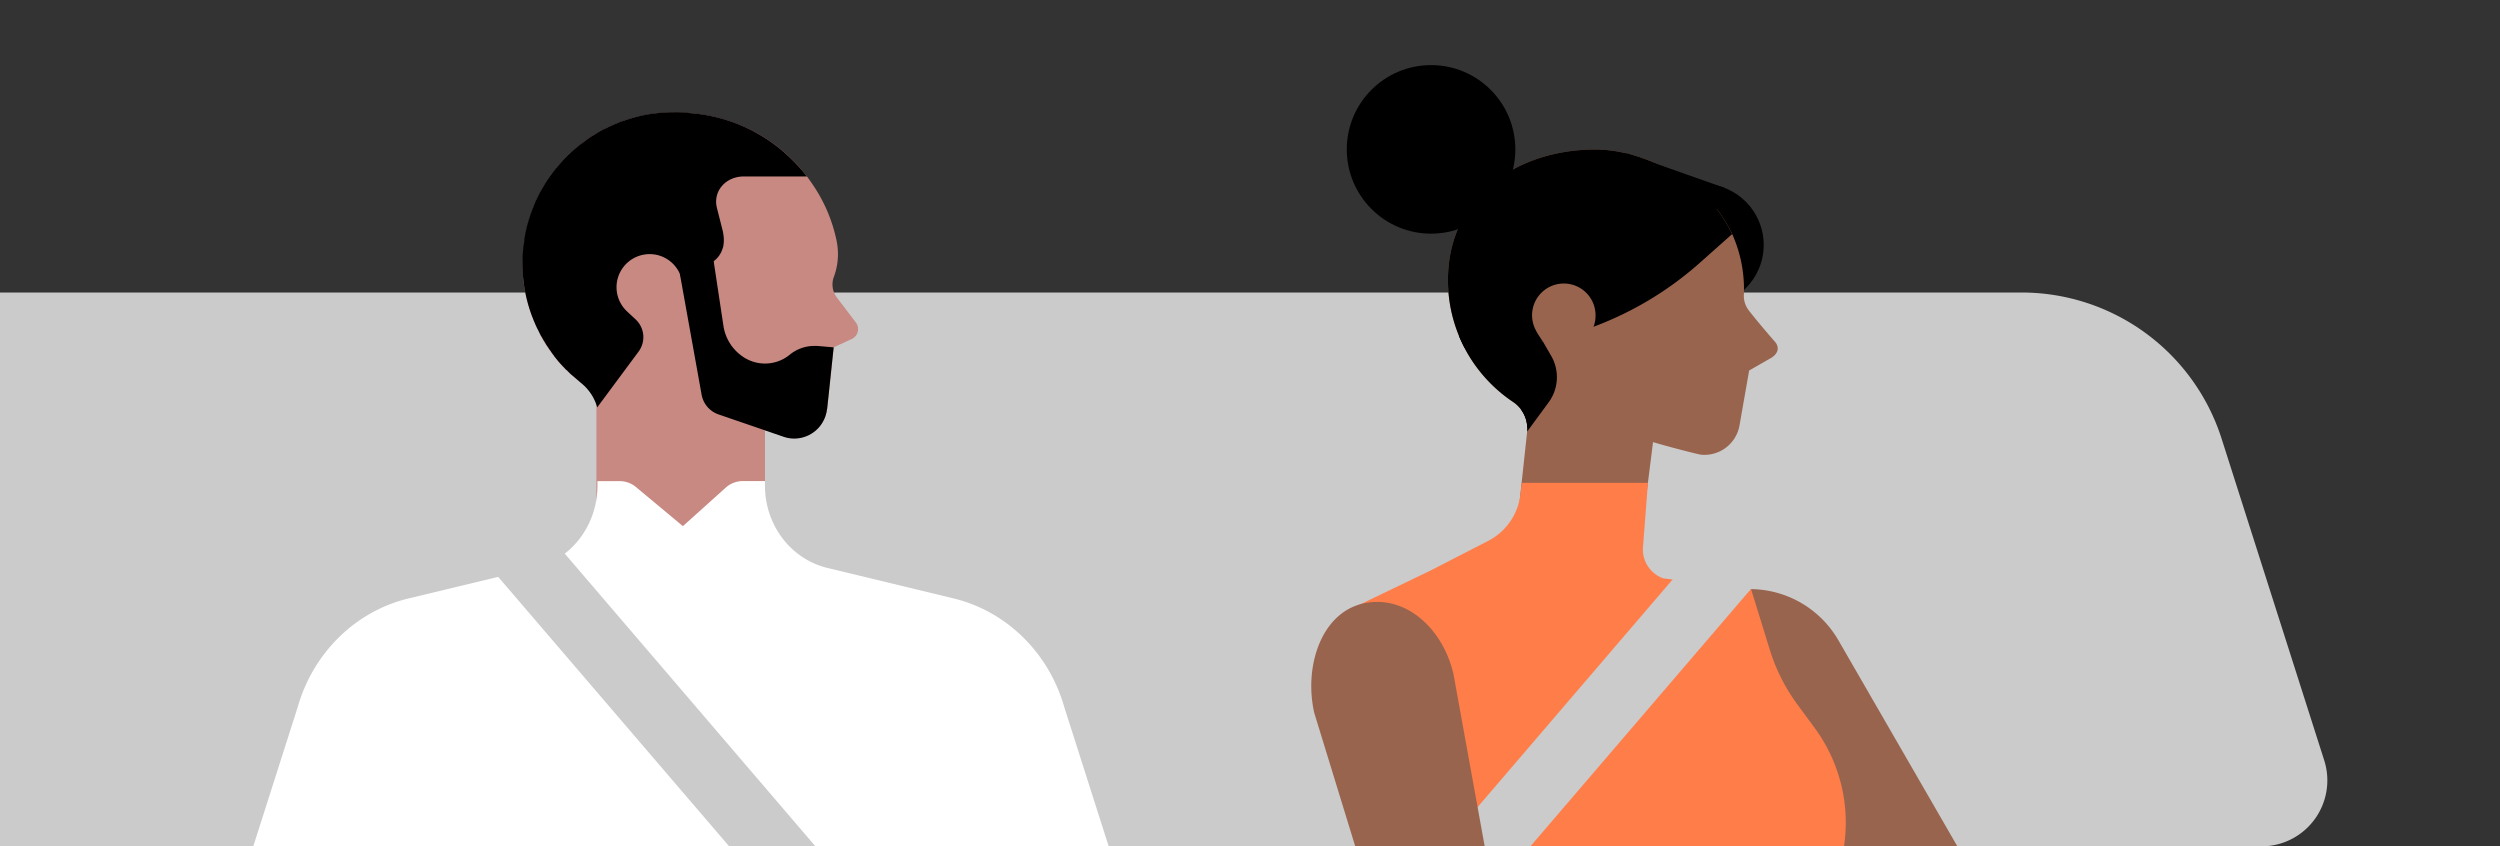
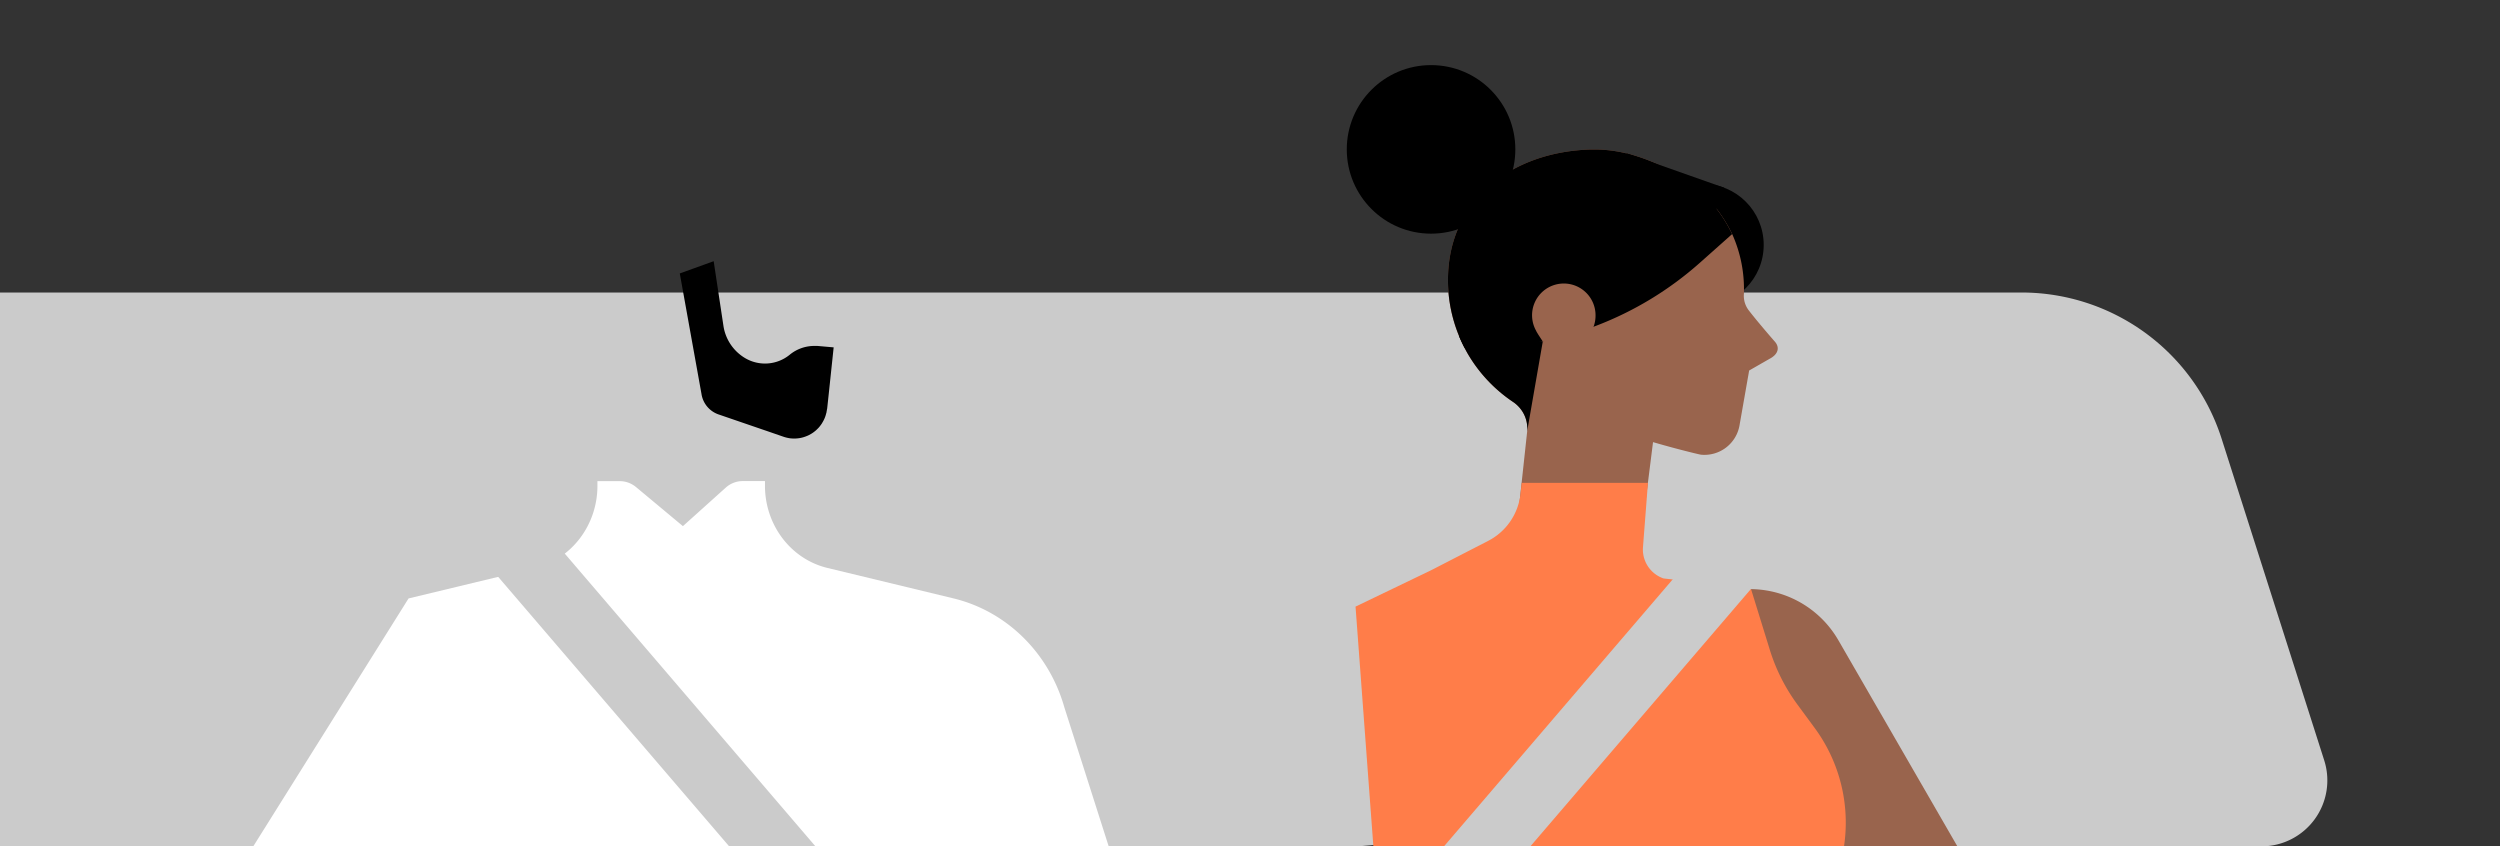
<svg xmlns="http://www.w3.org/2000/svg" id="art" viewBox="0 0 768 260">
  <rect x="0" y="0" width="768" height="260" fill="#333333" stroke="none" />
  <defs>
    <style>.cls-1{fill:#cbcbcb;}.cls-2{fill:#c78982;}.cls-3{fill:#fff;}.cls-4{fill:#99644d;}.cls-5{fill:#ff7d49;}</style>
  </defs>
  <title>whyRideWithUs_tablet</title>
  <path class="cls-1" d="M714,233.58l-31.52-98.81a64.52,64.52,0,0,0-61.46-44.91H0V260H77.8l131-13.31L340.59,260h76.6l92.55-8,91.57,8h93.44A20.26,20.26,0,0,0,714,233.58Z" />
-   <path class="cls-2" d="M160.8,86.28c.08.7.18,1.39.3,2.08.05.35.11.7.18,1.05a48.07,48.07,0,0,0,2.28,8v0a.29.29,0,0,0,.07.14c.06.19.13.38.2.56s.24.59.38.9a2.4,2.4,0,0,0,.13.31l.18.43c.18.42.38.85.61,1.29s.56,1.1.81,1.62l0,.05,0,.05h0a1.38,1.38,0,0,1,.05.16.9.9,0,0,1,.05.16c.05.07.11.15.15.22a.22.22,0,0,1,0,.06l.19.3c.05.11.12.2.17.3s.12.19.17.28l.06.13a3.92,3.92,0,0,0,.21.36s0,0,0,0c.11.18.22.35.33.52l.3.49a5.25,5.25,0,0,0,.39.59l.16.24.17.26a1.75,1.75,0,0,1,.17.25,2.81,2.81,0,0,1,.18.24l.13.17h0a1.1,1.1,0,0,1,.14.2s0,.05.08.11c.16.24.32.47.5.71a8.6,8.6,0,0,0,.54.69s0,0,0,0a0,0,0,0,1,0,0c.36.49.72.92,1.13,1.4l0,.05,0,.05.27.33c.14.17.27.32.41.46l.41.45a.38.38,0,0,1,.11.12.28.28,0,0,0,.12.11h0l.11.14.11.14c.15.14.28.27.42.42s.27.3.41.45l.46.39,1,1,.06.05,0,0,.05,0,.08.07.09.07.13.12.15.12c.16.16.33.33.52.5s.39.34.6.5h0s0,0,0,0h0c.32.24.65.53,1,.8l.35.26.21.17.51.4a.9.9,0,0,1,.19.15l.55.42.24.17.26.18c.18.12.35.22.51.34l.54.35c.15.11.28.22.47.34l.57.35.57.35.34.18.06.05a.55.55,0,0,0,.13.07v47.48H235V132.11h0l.56.19,5.09,1.75a12.59,12.59,0,0,0,1.53.42c.3.06.6.12.89.15a10,10,0,0,0,3.29-.25,8.72,8.72,0,0,0,2.18-.79l.8-.45c.25-.16.5-.32.73-.5l.09-.07a2.47,2.47,0,0,0,.33-.25,2,2,0,0,0,.31-.27c.22-.21.45-.42.66-.64l.31-.35.28-.36a3,3,0,0,0,.26-.37,3.21,3.21,0,0,0,.22-.31c.14-.22.27-.45.4-.69a2.72,2.72,0,0,0,.21-.43,3.64,3.64,0,0,0,.22-.45c.05-.16.13-.31.18-.46.11-.32.22-.63.3-1,0-.16.07-.33.11-.5s.07-.32.11-.47,0-.05,0-.08,0-.31.05-.45l.57-5.26.43-4.06,1-9.46,5.54-2.56a3.36,3.36,0,0,0,1.33-5l-6-7.88a6.67,6.67,0,0,1-.86-6.08,20.08,20.08,0,0,0,1.09-10c-.05-.51-.17-1-.26-1.48A47.88,47.88,0,0,0,249.18,56c-.21-.32-.43-.62-.65-.93-.44-.62-.91-1.23-1.39-1.82s-1-1.19-1.49-1.77-1-1.14-1.57-1.69l-.82-.81q-.68-.68-1.39-1.33l-.32-.28c-.46-.41-.94-.82-1.42-1.22s-1.08-.89-1.63-1.32h0c-.56-.42-1.13-.84-1.71-1.24s-1.13-.78-1.71-1.15l-.11-.06c-.57-.37-1.15-.72-1.74-1.07h0c-.61-.36-1.23-.7-1.86-1s-1-.52-1.53-.76c-.28-.15-.57-.28-.86-.41-.49-.22-1-.44-1.47-.64l-1-.4c-.34-.14-.66-.26-1-.38-.55-.21-1.11-.4-1.67-.58-.32-.12-.64-.21-1-.31-.5-.16-1-.3-1.48-.43-.7-.18-1.39-.36-2.1-.52s-1.42-.31-2.14-.43l-1.62-.26-1.63-.21-1.11-.11-.57-.05-.19,0-.37,0h0v0c-.24,0-.39-.08-.64-.11a40.91,40.91,0,0,0-4.24-.13l-.84,0q-.82,0-1.65.06a42.41,42.41,0,0,0-4.78.51h-.08c-.62.11-1.25.22-1.88.36l-.92.2q-.93.21-1.87.47-.76.22-1.52.47l-.77.23-1.24.38c-.57.25-1.09.45-1.66.65a5.24,5.24,0,0,1-.52.21l-1.4.62c-.16.08-.37.17-.58.25a2.12,2.12,0,0,0-.38.19c-.38.19-.74.38-1.14.57,0,.05,0,.05-.09.05L185,40c-.39.21-.78.41-1.15.63l-.19.12c-.3.17-.57.35-.84.52l-.86.53c-.09,0-.21.13-.31.17-.49.31-1,.66-1.39,1,0,0,0,0,0,0a.59.59,0,0,0-.16.11l-.17.13c-.49.31-.92.67-1.39,1h0l-1,.8q-1.52,1.23-2.91,2.59c-.31.3-.61.61-.92.92l-.9.95c-.3.33-.59.64-.88,1s-.56.66-.83,1-.62.74-.9,1.07-.38.47-.53.71a1.19,1.19,0,0,0-.11.14c-.09.13-.19.25-.27.39-.28.39-.54.77-.8,1.17-.05.08-.12.16-.17.23s-.19.27-.27.41l-.11.15s-.05.09-.08.15a10.53,10.53,0,0,0-.64,1c-.18.37-.39.7-.58,1a3.39,3.39,0,0,1-.2.33.12.12,0,0,0,0,.05s0,0,0,0,0,0,0,0a1,1,0,0,1-.05.11h0a13.06,13.06,0,0,0-.78,1.48c-.12.19-.24.43-.36.66l-.13.26c-.12.26-.22.55-.36.79h0c-.14.34-.31.62-.44,1s-.24.62-.35.93c0,.11-.07.21-.12.33l0,.09v0c0,.07-.07.14-.11.21a3,3,0,0,0-.16.39,1.35,1.35,0,0,1-.12.33c-.12.33-.24.63-.35.93l-.07.23c0,.11-.07.21-.11.32a1.19,1.19,0,0,0,0,.19.44.44,0,0,0-.07.24,4.75,4.75,0,0,0-.28.85l-.06.26c-.17.54-.34,1.09-.47,1.67,0,.15-.07.28-.11.43s-.12.51-.17.77-.13.53-.18.8a.73.73,0,0,1,0,.15c0,.05,0,.11,0,.15a2.45,2.45,0,0,0-.05.3,15.67,15.67,0,0,0-.35,2.27,9.72,9.72,0,0,0-.19,1.15c0,.39-.08.8-.13,1.22A45.22,45.22,0,0,0,160.8,86.28Z" />
-   <path d="M163.55,97.43c0,.06,0,.1.1.15a9.79,9.79,0,0,0,.57,1.46,3.07,3.07,0,0,0,.12.31c.25.57.49,1.14.79,1.71s.55,1.11.81,1.63l.09.11c0,.1.08.21.13.31.27.37.48.8.69,1.17.09.16.22.37.32.53.21.36.44.68.6,1a6.44,6.44,0,0,0,.4.59c.22.31.44.68.66,1a3.12,3.12,0,0,1,.27.36s0,.06.09.12a11.66,11.66,0,0,0,1,1.39.06.06,0,0,1,0,.06c.36.48.71.91,1.12,1.4l.09.11.28.33c.27.33.54.59.82.92.09.06.13.17.22.22l.23.27a11,11,0,0,1,.82.87l.47.39c.32.33,1.14,1.16,1.29,1.27s.17.17.28.22,1.64,1.43,3.27,2.82a14.51,14.51,0,0,1,4.38,7,.08.08,0,0,0,0,0L196.18,108a7.45,7.45,0,0,0-.92-9.88h0l-2.63-2.45a10.17,10.17,0,0,1,4.06-17.19,10.38,10.38,0,0,1,3.76-.38,10.16,10.16,0,0,1,8.86,7.27l.71,2.43,1.14,3.88a2.35,2.35,0,0,0,.26-.08,2.42,2.42,0,0,0,1-.65,9.06,9.06,0,0,0,1.06-3c.35-1,1.14-2.05,2.18-2a5,5,0,0,0-.27-1,2.57,2.57,0,0,0,2.82-1.35,11,11,0,0,0,1-3.33,7.61,7.61,0,0,0,2.8-4,4.26,4.26,0,0,0,.22-.83,10.76,10.76,0,0,0,0-3.35,11.11,11.11,0,0,0-.27-1.43L220.27,64c-1.39-5.28,2.7-9.79,8.21-9.79h19.4A46.54,46.54,0,0,0,243.25,49,49.55,49.55,0,0,0,212.8,34.82l-1.14-.1v0c-.25,0-.4-.08-.64-.1a36.29,36.29,0,0,0-4.24-.13l-.86,0a53,53,0,0,0-6.5.59,41.7,41.7,0,0,0-6.2,1.5c-.66.19-1.33.44-2,.63s-1.09.44-1.66.64a3.49,3.49,0,0,1-.52.21l-1.41.63a5.76,5.76,0,0,1-.57.25c-.52.25-1,.51-1.52.76,0,0,0,0-.1,0-.59.35-1.21.63-1.79,1s-1.11.71-1.69,1.06c-.1,0-.21.13-.32.17-.48.3-1,.67-1.39,1a2.08,2.08,0,0,0-.36.27c-.48.3-.92.67-1.4,1a44.61,44.61,0,0,0-7.44,7.24c-.33.36-.61.74-.9,1.06a9,9,0,0,0-.61.85c-.4.52-.75,1-1.1,1.55a10.25,10.25,0,0,0-.63.94,9.89,9.89,0,0,0-.63,1c-.25.48-.54.9-.77,1.33-.06.1-.07.14-.13.24a14.6,14.6,0,0,0-.79,1.48c-.11.19-.23.43-.36.67s-.31.71-.49,1.06-.3.63-.44,1-.32.82-.46,1.25a4.1,4.1,0,0,0-.31.73c-.13.44-.33.87-.46,1.26a3.48,3.48,0,0,0-.21.73.62.62,0,0,0-.08.25,5.63,5.63,0,0,0-.35,1.12c-.21.68-.41,1.36-.58,2.09-.1.49-.25,1-.35,1.56,0,.21-.08.4-.1.59A17.07,17.07,0,0,0,161,74.5a19.05,19.05,0,0,0-.32,2.37A46.13,46.13,0,0,0,163.55,97.43Z" />
  <path d="M256.1,106.71l-1,9.47-.43,4.06-.56,5.23L254,126s0,.06,0,.08l-.09.47c0,.17-.07.34-.12.5a7.79,7.79,0,0,1-.3,1c-.05.16-.12.31-.18.46s-.14.31-.21.45a4.14,4.14,0,0,1-.22.43c-.13.23-.26.46-.4.69s-.14.21-.21.31-.18.25-.27.37l-.28.36-.31.35c-.21.22-.43.43-.65.64s-.42.36-.64.53l-.09.07c-.23.18-.47.34-.73.5l-.8.45a11.25,11.25,0,0,1-2.18.79,10.27,10.27,0,0,1-3.28.23,6.54,6.54,0,0,1-.9-.13,10.91,10.91,0,0,1-1.53-.41l-5.09-1.76-.56-.19h0v0l-14.23-4.88a7.91,7.91,0,0,1-5.24-6.32l-.85-4.72L210.27,92l-1.44-8,10.41-3.76h0l3,19.86a13.91,13.91,0,0,0,6.71,9.94A12,12,0,0,0,242.57,109a11.91,11.91,0,0,1,7.59-2.73c.31,0,.62,0,.93,0Z" />
-   <path class="cls-3" d="M340.59,260l-13.65-42.8c-4.76-16.7-17.77-29.45-34.06-33.38l-38.7-9.35C242.93,171.75,235,161.28,235,149.24v-1.45h-6.85a7.55,7.55,0,0,0-2.56.44,7.86,7.86,0,0,0-2.64,1.57l-13.16,11.83-14.4-12a8,8,0,0,0-2.42-1.38,7.69,7.69,0,0,0-2.56-.44h-6.88v1.45c0,12-7.93,22.51-19.19,25.23l-38.83,9.35c-16.29,3.93-29.29,16.68-34.06,33.38L77.8,260Z" />
+   <path class="cls-3" d="M340.59,260l-13.65-42.8c-4.76-16.7-17.77-29.45-34.06-33.38l-38.7-9.35C242.93,171.75,235,161.28,235,149.24v-1.45h-6.85a7.55,7.55,0,0,0-2.56.44,7.86,7.86,0,0,0-2.64,1.57l-13.16,11.83-14.4-12a8,8,0,0,0-2.42-1.38,7.69,7.69,0,0,0-2.56-.44h-6.88v1.45c0,12-7.93,22.51-19.19,25.23l-38.83,9.35L77.8,260Z" />
  <path class="cls-1" d="M250.51,260H224l-78.43-91.51c1.46-.08,26.47-.12,26.47-.12Z" />
  <circle cx="523.03" cy="75.24" r="18.78" />
  <path class="cls-4" d="M543.61,110.23l-6.27,3.59-3,17.07a10.94,10.94,0,0,1-11.72,8.8c-.38,0-7.9-1.84-14.81-3.87l-3.86,30.66L466,161.68l3.14-29.08a9.76,9.76,0,0,0-4.35-9.13A45.36,45.36,0,0,1,451,108.85q-.58-1-1.1-2c-.61-1.17-1.18-2.38-1.69-3.61A44.89,44.89,0,0,1,444.82,86c0-24.51,19.51-39.38,43.85-40.07l1.31,0c15.5,0,31.15,9.74,38,19.07a43.66,43.66,0,0,1,4.19,7,41,41,0,0,1,3.55,18.33,7.33,7.33,0,0,0,1.49,5c3,3.89,7.84,9.41,7.84,9.41C547,106.78,546.15,108.92,543.61,110.23Z" />
  <path d="M473.95,104.86l-4.82,27.71a9.61,9.61,0,0,0-1.71-6.54,10.08,10.08,0,0,0-2.64-2.58A45.36,45.36,0,0,1,451,108.85q-.58-1-1.1-2c-.61-1.17-1.18-2.38-1.69-3.61Z" />
  <circle cx="439.62" cy="45.89" r="25.89" />
  <path d="M532.11,71.91l-9.86,8.77a103.68,103.68,0,0,1-68.91,26.23c-1.14,0-2.27,0-3.41-.06A44.83,44.83,0,0,1,444.82,86c0-24.51,19.51-39.38,43.85-40.07l1.31,0c15.5,0,31.15,9.74,38,19.07A43.66,43.66,0,0,1,532.11,71.91Z" />
  <path class="cls-4" d="M490.15,97a9.75,9.75,0,0,1-15.44,7.91h-.77l-1.35-2.08,0,0-.61-1,0-.07A9.75,9.75,0,1,1,490.15,97Z" />
-   <path d="M475.74,123.6l-6.61,9h0a9.61,9.61,0,0,0-1.71-6.54l-3.2-12.2,9.72-9,2.57,4.44A13.06,13.06,0,0,1,475.74,123.6Z" />
  <polygon points="499.7 47.09 529.69 57.68 529.69 64.33 495.72 61.75 499.7 47.09" />
  <path class="cls-4" d="M601.31,260H555.41l-40.79-70.65,7.23-4.17a31.4,31.4,0,0,1,42.89,11.49Z" />
  <path class="cls-5" d="M566.48,260H421.9l-5.48-73.65,23.2-11.16,17.48-9a18.51,18.51,0,0,0,10-14.49l.37-3.36h38.78l-1.54,19.9a9.41,9.41,0,0,0,6.3,9.45l26.88,3.19,5.72,18.49A56.31,56.31,0,0,0,552,216.2l5.43,7.38A49.06,49.06,0,0,1,566.48,260Z" />
  <path class="cls-1" d="M443.59,260h26.54l78.43-91.51c-1.46-.08-26.47-.12-26.47-.12Z" />
-   <path class="cls-4" d="M456.1,260H416.33l-12.59-41c-3.21-14.15,2.08-30.66,15-33.6a19.84,19.84,0,0,1,4.35-.49c11.13,0,20.59,9.73,23.44,22.28Z" />
</svg>